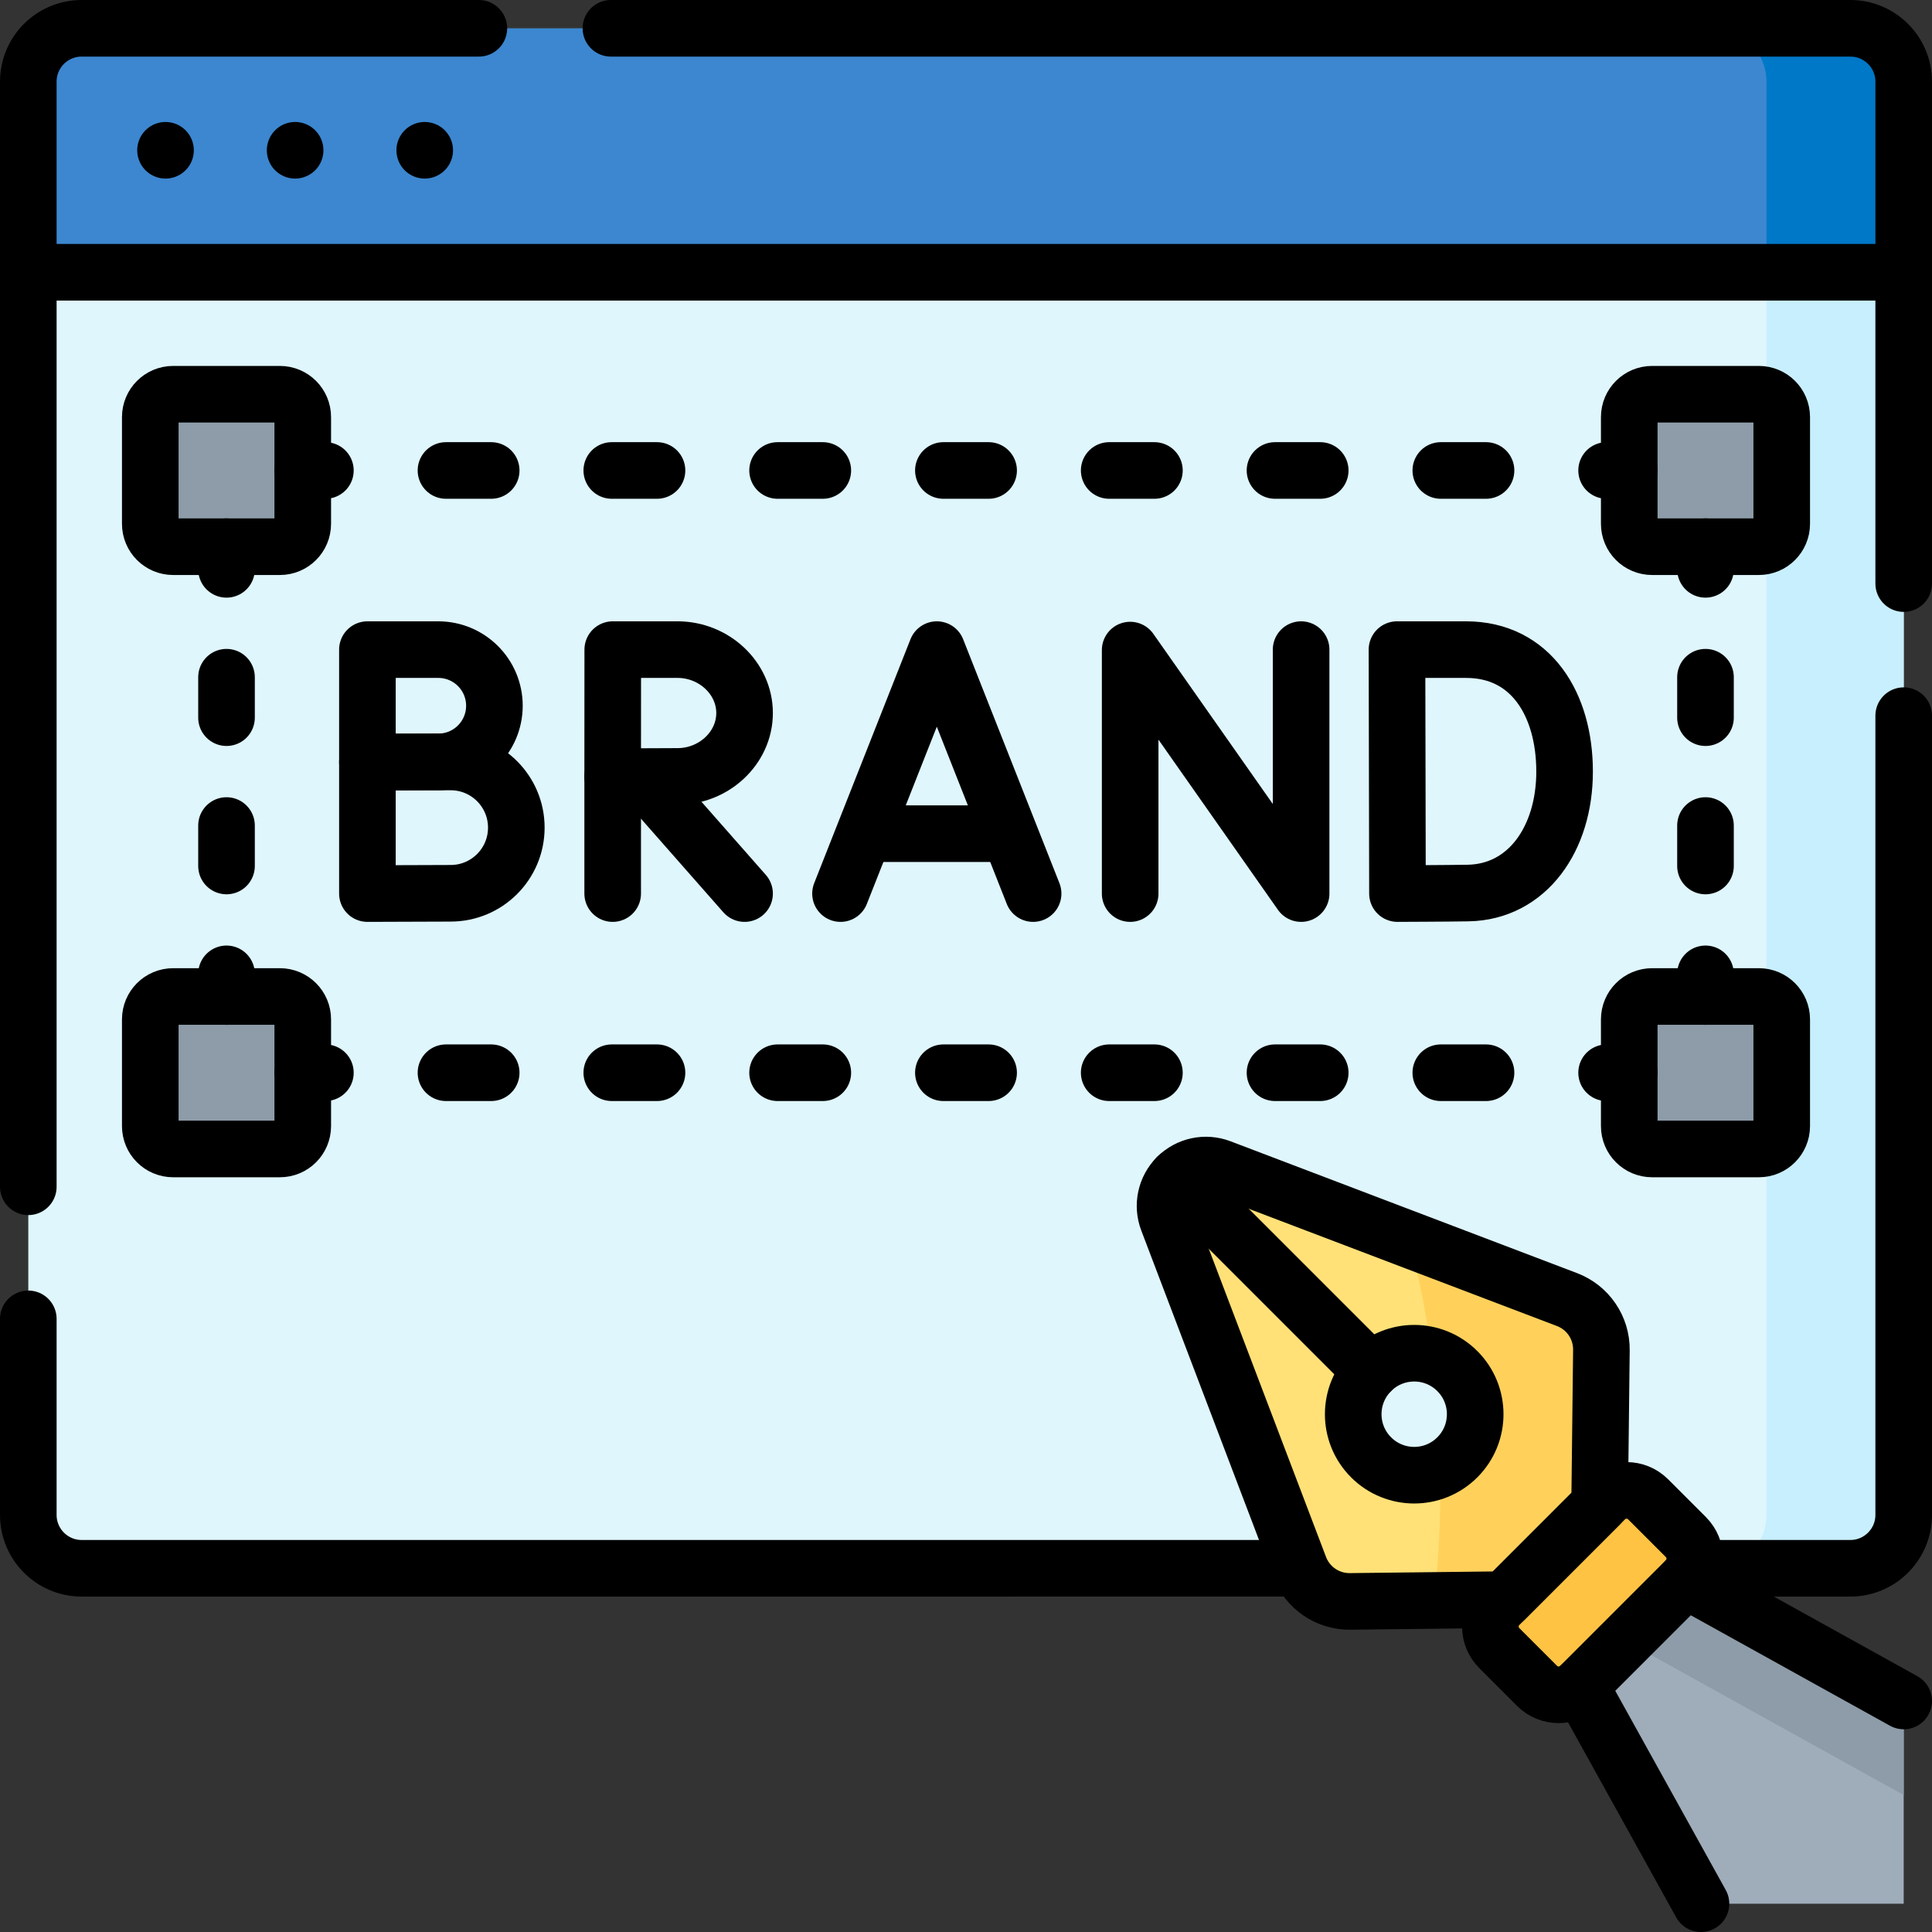
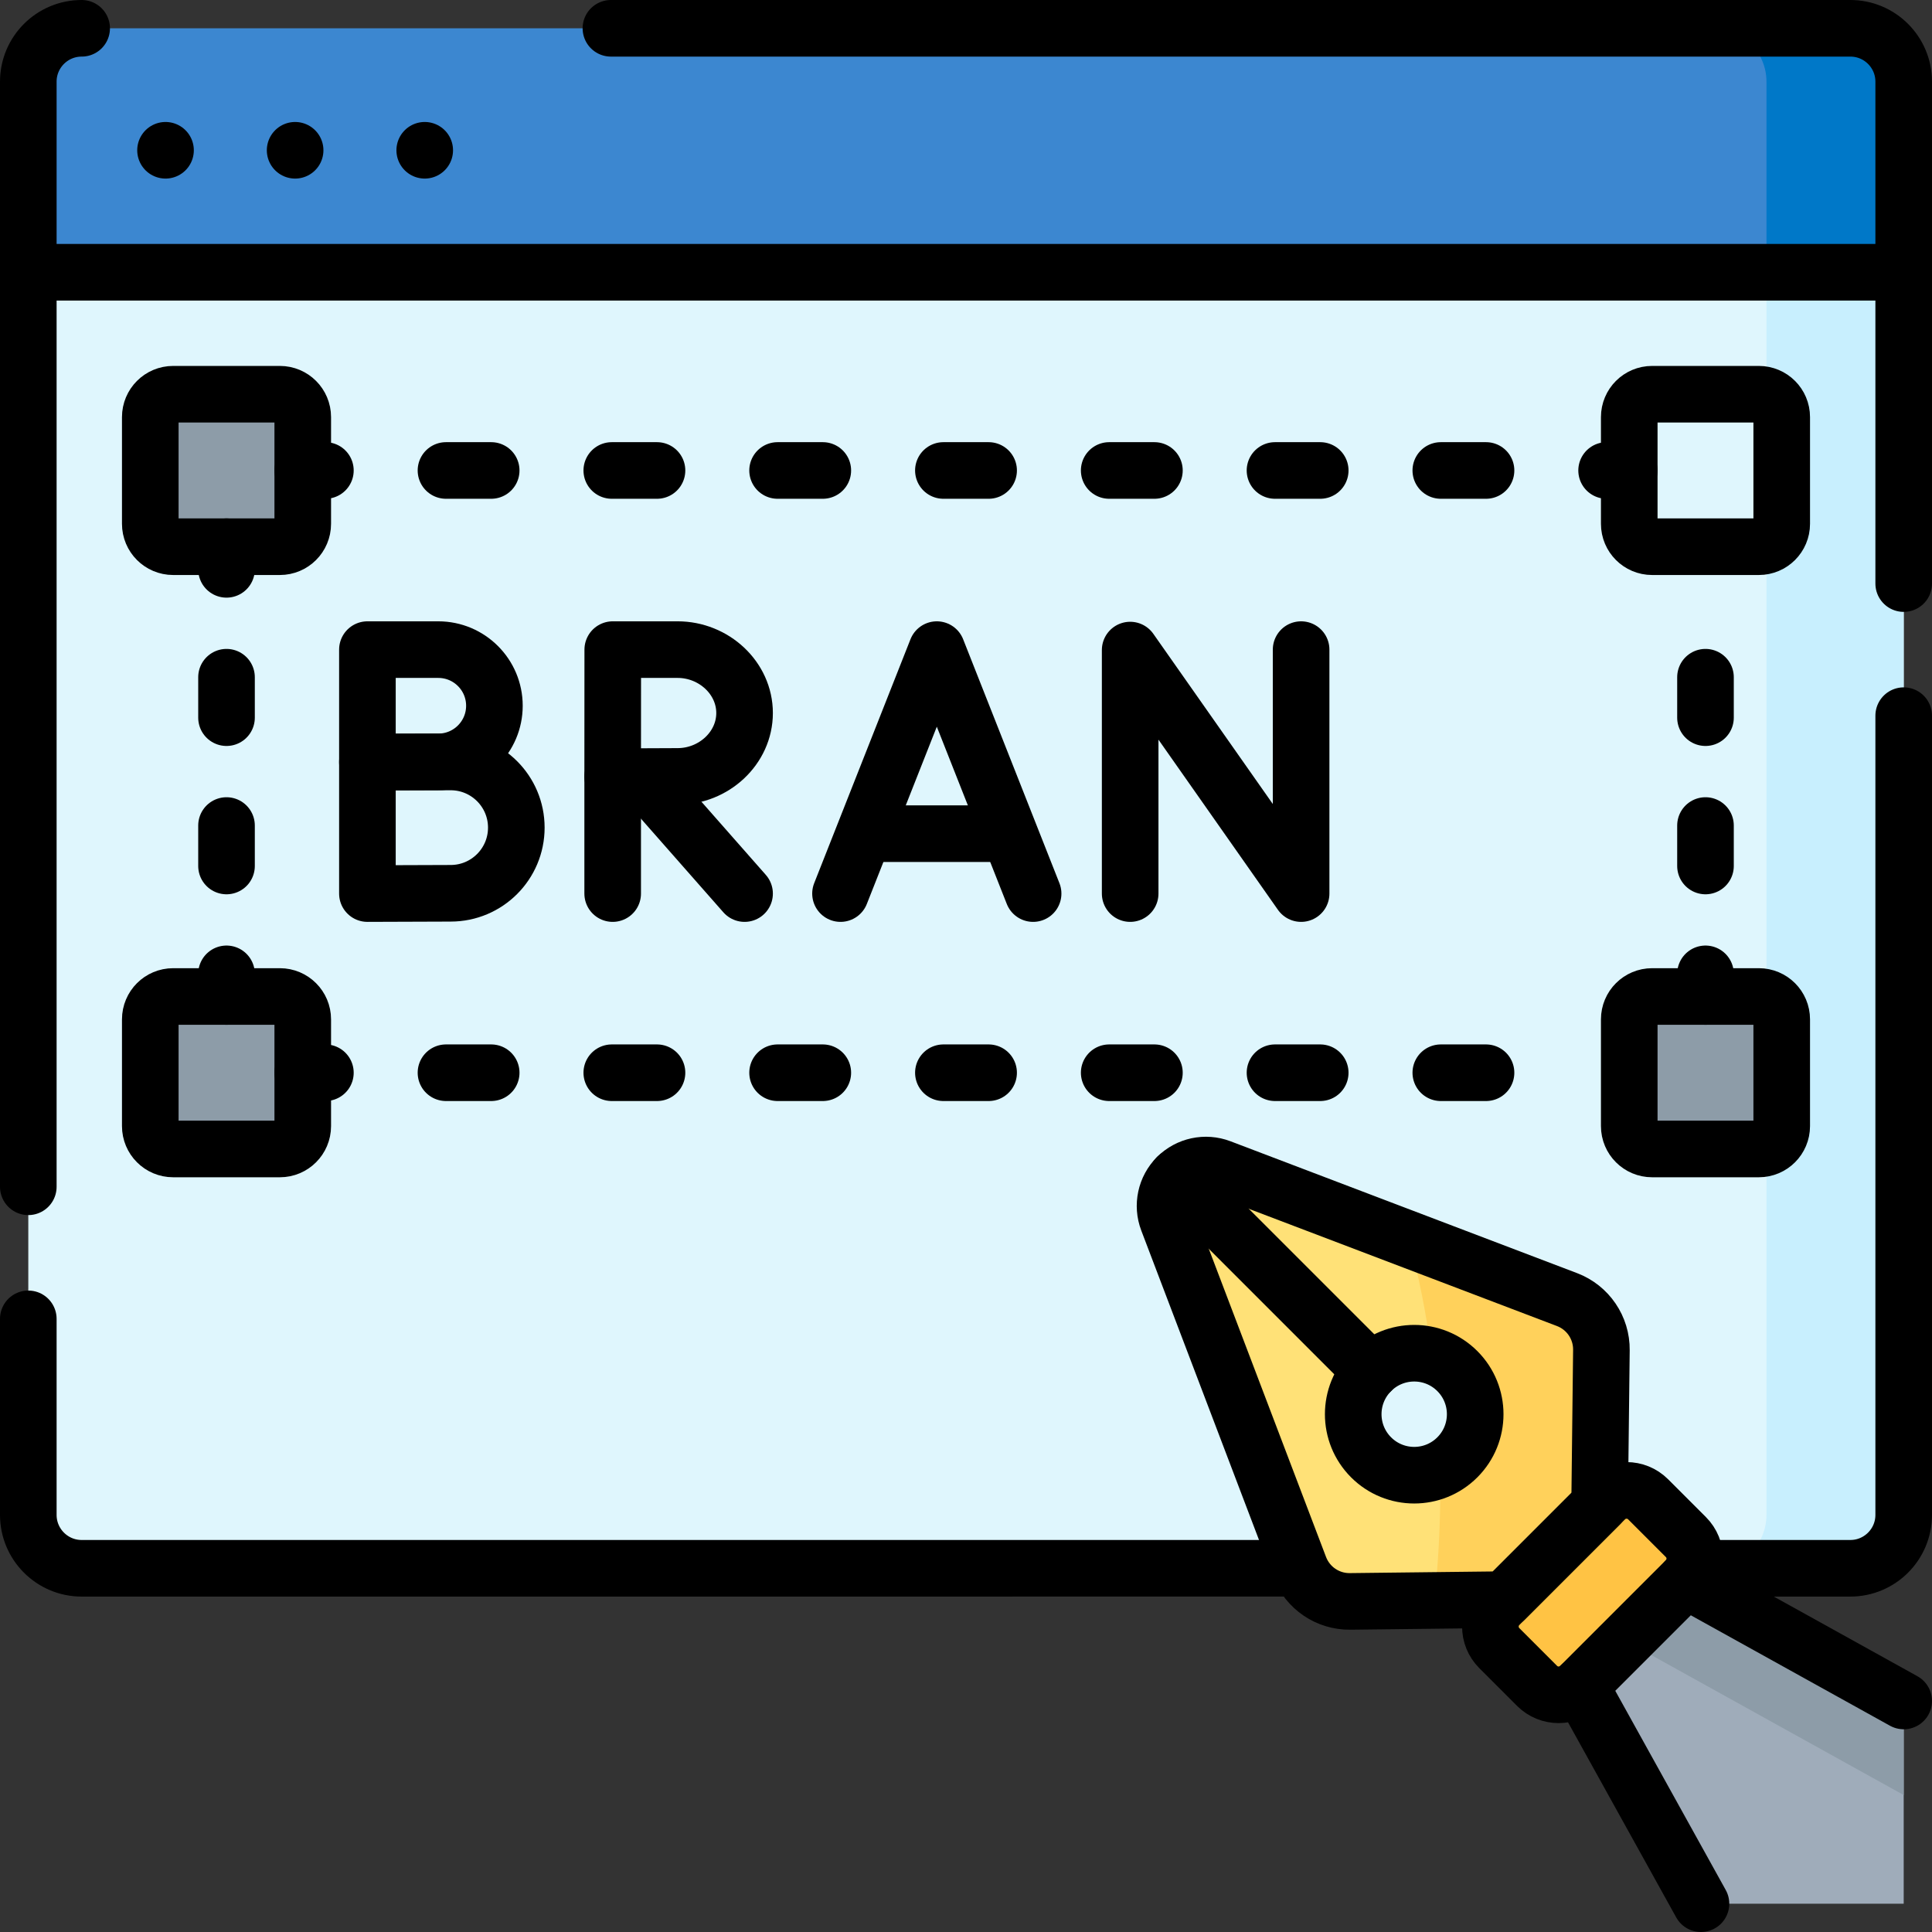
<svg xmlns="http://www.w3.org/2000/svg" id="Capa_1" x="0px" y="0px" viewBox="0 0 512 512" style="enable-background:new 0 0 512 512;" xml:space="preserve" width="512" height="512">
  <rect x="0" y="0" width="512" height="512" fill="#333333" stroke="none" />
  <g>
    <path style="fill:#3C87D0;" d="M504.5,72.15H7.5V21.642C7.5,13.832,13.832,7.5,21.642,7.5h468.715&#10;&#09;&#09;c7.811,0,14.142,6.332,14.142,14.142V72.15z" />
    <path style="fill:#0078C8;" d="M490.358,7.5h-36.366c7.81,0,14.142,6.332,14.142,14.142V72.15H504.5V21.642&#10;&#09;&#09;C504.5,13.832,498.168,7.5,490.358,7.5z" />
    <path style="fill:#DFF6FD;" d="M490.358,415.606H21.642c-7.811,0-14.142-6.332-14.142-14.142V72.15h497v329.313&#10;&#09;&#09;C504.5,409.274,498.168,415.606,490.358,415.606z" />
    <path style="fill:#C8EFFE;" d="M468.134,72.15v329.313c0,7.811-6.332,14.142-14.142,14.142h36.366&#10;&#09;&#09;c7.811,0,14.142-6.332,14.142-14.142V72.15H468.134z" />
-     <path style="fill:#8D9CA8;" d="M466.114,144.882h-28.285c-3.347,0-6.061-2.714-6.061-6.061v-28.285&#10;&#09;&#09;c0-3.347,2.714-6.061,6.061-6.061h28.285c3.347,0,6.061,2.714,6.061,6.061v28.285C472.175,142.169,469.461,144.882,466.114,144.882&#10;&#09;&#09;z" />
    <path style="fill:#8D9CA8;" d="M74.171,144.882H45.886c-3.347,0-6.061-2.714-6.061-6.061v-28.285c0-3.347,2.714-6.061,6.061-6.061&#10;&#09;&#09;h28.285c3.347,0,6.061,2.714,6.061,6.061v28.285C80.232,142.169,77.518,144.882,74.171,144.882z" />
    <path style="fill:#8D9CA8;" d="M466.114,304.488h-28.285c-3.347,0-6.061-2.714-6.061-6.061v-28.285&#10;&#09;&#09;c0-3.347,2.714-6.061,6.061-6.061h28.285c3.347,0,6.061,2.714,6.061,6.061v28.285C472.175,301.774,469.461,304.488,466.114,304.488&#10;&#09;&#09;z" />
    <path style="fill:#8D9CA8;" d="M74.171,304.488H45.886c-3.347,0-6.061-2.714-6.061-6.061v-28.285c0-3.347,2.714-6.061,6.061-6.061&#10;&#09;&#09;h28.285c3.347,0,6.061,2.714,6.061,6.061v28.285C80.232,301.774,77.518,304.488,74.171,304.488z" />
    <g>
      <path style="fill:#FFE177;" d="M415.277,344.403l-91.848-34.945c-3.986-1.517-8.491-0.552-11.507,2.464s-3.98,7.521-2.464,11.507&#10;&#09;&#09;&#09;l34.945,91.848c2.109,5.543,7.451,9.181,13.381,9.112l40.98-0.473l25.153-25.153l0.473-40.98&#10;&#09;&#09;&#09;C424.458,351.854,420.819,346.512,415.277,344.403z M386.208,386.208c-6.312,6.312-16.545,6.312-22.857,0&#10;&#09;&#09;&#09;c-6.312-6.312-6.312-16.545,0-22.857s16.546-6.312,22.857,0C392.52,369.663,392.52,379.896,386.208,386.208z" />
      <path style="fill:#FFD15B;" d="M415.277,344.403l-41.891-15.938c2.608,9.666,4.664,20,6.077,30.846&#10;&#09;&#09;&#09;c2.468,0.745,4.794,2.089,6.745,4.04c6.312,6.312,6.312,16.545,0,22.857c-1.361,1.361-2.91,2.41-4.557,3.184&#10;&#09;&#09;&#09;c0.029,1.66,0.05,3.326,0.05,5c0,10.205-0.556,20.153-1.604,29.74l18.667-0.215l25.153-25.153l0.473-40.98&#10;&#09;&#09;&#09;C424.458,351.854,420.819,346.512,415.277,344.403z" />
      <path style="fill:#FFC344;" d="M397.335,425.345l28.01-28.01c3.156-3.156,8.273-3.156,11.429,0l10,10&#10;&#09;&#09;&#09;c3.156,3.156,3.156,8.273,0,11.429l-28.01,28.01c-3.156,3.156-8.273,3.156-11.429,0l-10-10&#10;&#09;&#09;&#09;C394.179,433.618,394.179,428.501,397.335,425.345z" />
      <polygon style="fill:#9FACBA;" points="446.774,418.764 418.764,446.774 450.775,504.5 504.5,504.5 504.5,450.775 &#09;&#09;" />
      <polygon style="fill:#8D9CA8;" points="504.5,475.706 504.5,450.775 446.774,418.764 430.736,434.801 &#09;&#09;" />
    </g>
    <g>
      <g>
        <line style="fill:none;stroke:#000000;stroke-width:15;stroke-linecap:round;stroke-linejoin:round;" x1="451.972" y1="264.081" x2="451.972" y2="258.081" />
        <line style="fill:none;stroke:#000000;stroke-width:15;stroke-linecap:round;stroke-linejoin:round;stroke-dasharray:10.72,28.587;" x1="451.972" y1="229.495" x2="451.972" y2="165.175" />
-         <line style="fill:none;stroke:#000000;stroke-width:15;stroke-linecap:round;stroke-linejoin:round;" x1="451.972" y1="150.882" x2="451.972" y2="144.882" />
      </g>
    </g>
    <g>
      <g>
        <line style="fill:none;stroke:#000000;stroke-width:15;stroke-linecap:round;stroke-linejoin:round;" x1="60.028" y1="264.081" x2="60.028" y2="258.081" />
        <line style="fill:none;stroke:#000000;stroke-width:15;stroke-linecap:round;stroke-linejoin:round;stroke-dasharray:10.72,28.587;" x1="60.028" y1="229.495" x2="60.028" y2="165.175" />
        <line style="fill:none;stroke:#000000;stroke-width:15;stroke-linecap:round;stroke-linejoin:round;" x1="60.028" y1="150.882" x2="60.028" y2="144.882" />
      </g>
    </g>
    <g>
      <g>
-         <line style="fill:none;stroke:#000000;stroke-width:15;stroke-linecap:round;stroke-linejoin:round;" x1="431.768" y1="284.285" x2="425.768" y2="284.285" />
        <line style="fill:none;stroke:#000000;stroke-width:15;stroke-linecap:round;stroke-linejoin:round;stroke-dasharray:11.984,31.956;" x1="393.812" y1="284.285" x2="102.21" y2="284.285" />
        <line style="fill:none;stroke:#000000;stroke-width:15;stroke-linecap:round;stroke-linejoin:round;" x1="86.232" y1="284.285" x2="80.232" y2="284.285" />
      </g>
    </g>
    <g>
      <g>
        <line style="fill:none;stroke:#000000;stroke-width:15;stroke-linecap:round;stroke-linejoin:round;" x1="431.768" y1="124.679" x2="425.768" y2="124.679" />
        <line style="fill:none;stroke:#000000;stroke-width:15;stroke-linecap:round;stroke-linejoin:round;stroke-dasharray:11.984,31.956;" x1="393.812" y1="124.679" x2="102.21" y2="124.679" />
        <line style="fill:none;stroke:#000000;stroke-width:15;stroke-linecap:round;stroke-linejoin:round;" x1="86.232" y1="124.679" x2="80.232" y2="124.679" />
      </g>
    </g>
    <path style="fill:none;stroke:#000000;stroke-width:15;stroke-linecap:round;stroke-linejoin:round;stroke-miterlimit:10;" d="&#10;&#09;&#09;M161.9,7.5h328.46c7.81,0,14.14,6.33,14.14,14.14v133.015" />
-     <path style="fill:none;stroke:#000000;stroke-width:15;stroke-linecap:round;stroke-linejoin:round;stroke-miterlimit:10;" d="&#10;&#09;&#09;M7.5,314.51V21.64c0-7.81,6.33-14.14,14.14-14.14H126.9" />
+     <path style="fill:none;stroke:#000000;stroke-width:15;stroke-linecap:round;stroke-linejoin:round;stroke-miterlimit:10;" d="&#10;&#09;&#09;M7.5,314.51V21.64c0-7.81,6.33-14.14,14.14-14.14" />
    <path style="fill:none;stroke:#000000;stroke-width:15;stroke-linecap:round;stroke-linejoin:round;stroke-miterlimit:10;" d="&#10;&#09;&#09;M7.5,349.51v51.95c0,7.81,6.33,14.15,14.14,14.15H343.4" />
    <path style="fill:none;stroke:#000000;stroke-width:15;stroke-linecap:round;stroke-linejoin:round;stroke-miterlimit:10;" d="&#10;&#09;&#09;M504.5,189.658V401.46c0,7.81-6.33,14.15-14.14,14.15h-40.641" />
    <line style="fill:none;stroke:#000000;stroke-width:15;stroke-linecap:round;stroke-linejoin:round;stroke-miterlimit:10;" x1="7.5" y1="72.15" x2="504.5" y2="72.15" />
    <line style="fill:none;stroke:#000000;stroke-width:15;stroke-linecap:round;stroke-linejoin:round;stroke-miterlimit:10;" x1="43.866" y1="39.825" x2="43.866" y2="39.825" />
    <line style="fill:none;stroke:#000000;stroke-width:15;stroke-linecap:round;stroke-linejoin:round;stroke-miterlimit:10;" x1="78.211" y1="39.825" x2="78.211" y2="39.825" />
    <line style="fill:none;stroke:#000000;stroke-width:15;stroke-linecap:round;stroke-linejoin:round;stroke-miterlimit:10;" x1="112.557" y1="39.825" x2="112.557" y2="39.825" />
    <g>
      <g>
        <polyline style="fill:none;stroke:#000000;stroke-width:15;stroke-linecap:round;stroke-linejoin:round;stroke-miterlimit:10;" points="&#10;&#09;&#09;&#09;&#09;222.743,236.807 248.264,172.157 273.786,236.807 &#09;&#09;&#09;" />
        <line style="fill:none;stroke:#000000;stroke-width:15;stroke-linecap:round;stroke-linejoin:round;stroke-miterlimit:10;" x1="230.314" y1="220.932" x2="266.337" y2="220.932" />
      </g>
      <g>
        <polyline style="fill:none;stroke:#000000;stroke-width:15;stroke-linecap:round;stroke-linejoin:round;stroke-miterlimit:10;" points="&#10;&#09;&#09;&#09;&#09;299.505,236.807 299.505,172.277 344.808,236.807 344.808,172.157 &#09;&#09;&#09;" />
      </g>
      <g>
-         <path style="fill:none;stroke:#000000;stroke-width:15;stroke-linecap:round;stroke-linejoin:round;stroke-miterlimit:10;" d="&#10;&#09;&#09;&#09;&#09;M414.632,204.482c0,17.813-9.887,31.909-25.572,32.183c-5.221,0.091-18.715,0.142-18.715,0.142l-0.131-64.65c0,0,12.14,0,18.31,0&#10;&#09;&#09;&#09;&#09;C405.728,172.157,414.632,186.668,414.632,204.482z" />
-       </g>
+         </g>
      <g>
        <path style="fill:none;stroke:#000000;stroke-width:15;stroke-linecap:round;stroke-linejoin:round;stroke-miterlimit:10;" d="&#10;&#09;&#09;&#09;&#09;M131.024,187.033c0,8.216-6.66,14.876-14.876,14.876c-4.075,0-18.779,0.066-18.779,0.066v-29.818c0,0,13.965,0,18.779,0&#10;&#09;&#09;&#09;&#09;C124.364,172.157,131.024,178.817,131.024,187.033z" />
        <path style="fill:none;stroke:#000000;stroke-width:15;stroke-linecap:round;stroke-linejoin:round;stroke-miterlimit:10;" d="&#10;&#09;&#09;&#09;&#09;M136.829,219.328c0,9.611-7.791,17.402-17.402,17.402c-4.766,0-22.059,0.077-22.059,0.077v-34.881c0,0,16.427,0,22.059,0&#10;&#09;&#09;&#09;&#09;C129.038,201.926,136.829,209.717,136.829,219.328z" />
      </g>
      <g>
        <line style="fill:none;stroke:#000000;stroke-width:15;stroke-linecap:round;stroke-linejoin:round;stroke-miterlimit:10;" x1="170.162" y1="205.951" x2="197.319" y2="236.807" />
        <line style="fill:none;stroke:#000000;stroke-width:15;stroke-linecap:round;stroke-linejoin:round;stroke-miterlimit:10;" x1="162.366" y1="205.835" x2="162.366" y2="236.807" />
        <path style="fill:none;stroke:#000000;stroke-width:15;stroke-linecap:round;stroke-linejoin:round;stroke-miterlimit:10;" d="&#10;&#09;&#09;&#09;&#09;M197.319,188.958c0,9.279-8.137,16.802-17.753,16.802c-4.769,0-17.201,0.074-17.201,0.074l0.021-33.678c0,0,11.545,0,17.18,0&#10;&#09;&#09;&#09;&#09;C189.183,172.157,197.319,179.679,197.319,188.958z" />
      </g>
    </g>
    <path style="fill:none;stroke:#000000;stroke-width:15;stroke-linecap:round;stroke-linejoin:round;stroke-miterlimit:10;" d="&#10;&#09;&#09;M466.114,144.882h-28.285c-3.347,0-6.061-2.714-6.061-6.061v-28.285c0-3.347,2.714-6.061,6.061-6.061h28.285&#10;&#09;&#09;c3.347,0,6.061,2.714,6.061,6.061v28.285C472.175,142.169,469.461,144.882,466.114,144.882z" />
    <path style="fill:none;stroke:#000000;stroke-width:15;stroke-linecap:round;stroke-linejoin:round;stroke-miterlimit:10;" d="&#10;&#09;&#09;M74.171,144.882H45.886c-3.347,0-6.061-2.714-6.061-6.061v-28.285c0-3.347,2.714-6.061,6.061-6.061h28.285&#10;&#09;&#09;c3.347,0,6.061,2.714,6.061,6.061v28.285C80.232,142.169,77.518,144.882,74.171,144.882z" />
    <path style="fill:none;stroke:#000000;stroke-width:15;stroke-linecap:round;stroke-linejoin:round;stroke-miterlimit:10;" d="&#10;&#09;&#09;M466.114,304.488h-28.285c-3.347,0-6.061-2.714-6.061-6.061v-28.285c0-3.347,2.714-6.061,6.061-6.061h28.285&#10;&#09;&#09;c3.347,0,6.061,2.714,6.061,6.061v28.285C472.175,301.774,469.461,304.488,466.114,304.488z" />
    <path style="fill:none;stroke:#000000;stroke-width:15;stroke-linecap:round;stroke-linejoin:round;stroke-miterlimit:10;" d="&#10;&#09;&#09;M74.171,304.488H45.886c-3.347,0-6.061-2.714-6.061-6.061v-28.285c0-3.347,2.714-6.061,6.061-6.061h28.285&#10;&#09;&#09;c3.347,0,6.061,2.714,6.061,6.061v28.285C80.232,301.774,77.518,304.488,74.171,304.488z" />
    <path style="fill:none;stroke:#000000;stroke-width:15;stroke-linecap:round;stroke-linejoin:round;stroke-miterlimit:10;" d="&#10;&#09;&#09;M415.277,344.403l-91.848-34.945c-3.986-1.517-8.491-0.552-11.507,2.464s-3.98,7.521-2.464,11.507l34.945,91.848&#10;&#09;&#09;c2.109,5.543,7.451,9.181,13.381,9.112l40.98-0.473l25.153-25.153l0.473-40.98C424.458,351.854,420.819,346.512,415.277,344.403z&#10;&#09;&#09; M386.208,386.208c-6.312,6.312-16.545,6.312-22.857,0c-6.312-6.312-6.312-16.545,0-22.857s16.546-6.312,22.857,0&#10;&#09;&#09;C392.52,369.663,392.52,379.896,386.208,386.208z" />
    <line style="fill:none;stroke:#000000;stroke-width:15;stroke-linecap:round;stroke-linejoin:round;stroke-miterlimit:10;" x1="311.922" y1="311.922" x2="363.351" y2="363.351" />
    <line style="fill:none;stroke:#000000;stroke-width:15;stroke-linecap:round;stroke-linejoin:round;stroke-miterlimit:10;" x1="418.764" y1="446.774" x2="450.775" y2="504.5" />
    <line style="fill:none;stroke:#000000;stroke-width:15;stroke-linecap:round;stroke-linejoin:round;stroke-miterlimit:10;" x1="504.5" y1="450.775" x2="446.774" y2="418.764" />
    <path style="fill:none;stroke:#000000;stroke-width:15;stroke-linecap:round;stroke-linejoin:round;stroke-miterlimit:10;" d="&#10;&#09;&#09;M397.335,425.345l28.01-28.01c3.156-3.156,8.273-3.156,11.429,0l10,10c3.156,3.156,3.156,8.273,0,11.429l-28.01,28.01&#10;&#09;&#09;c-3.156,3.156-8.273,3.156-11.429,0l-10-10C394.179,433.618,394.179,428.501,397.335,425.345z" />
  </g>
</svg>